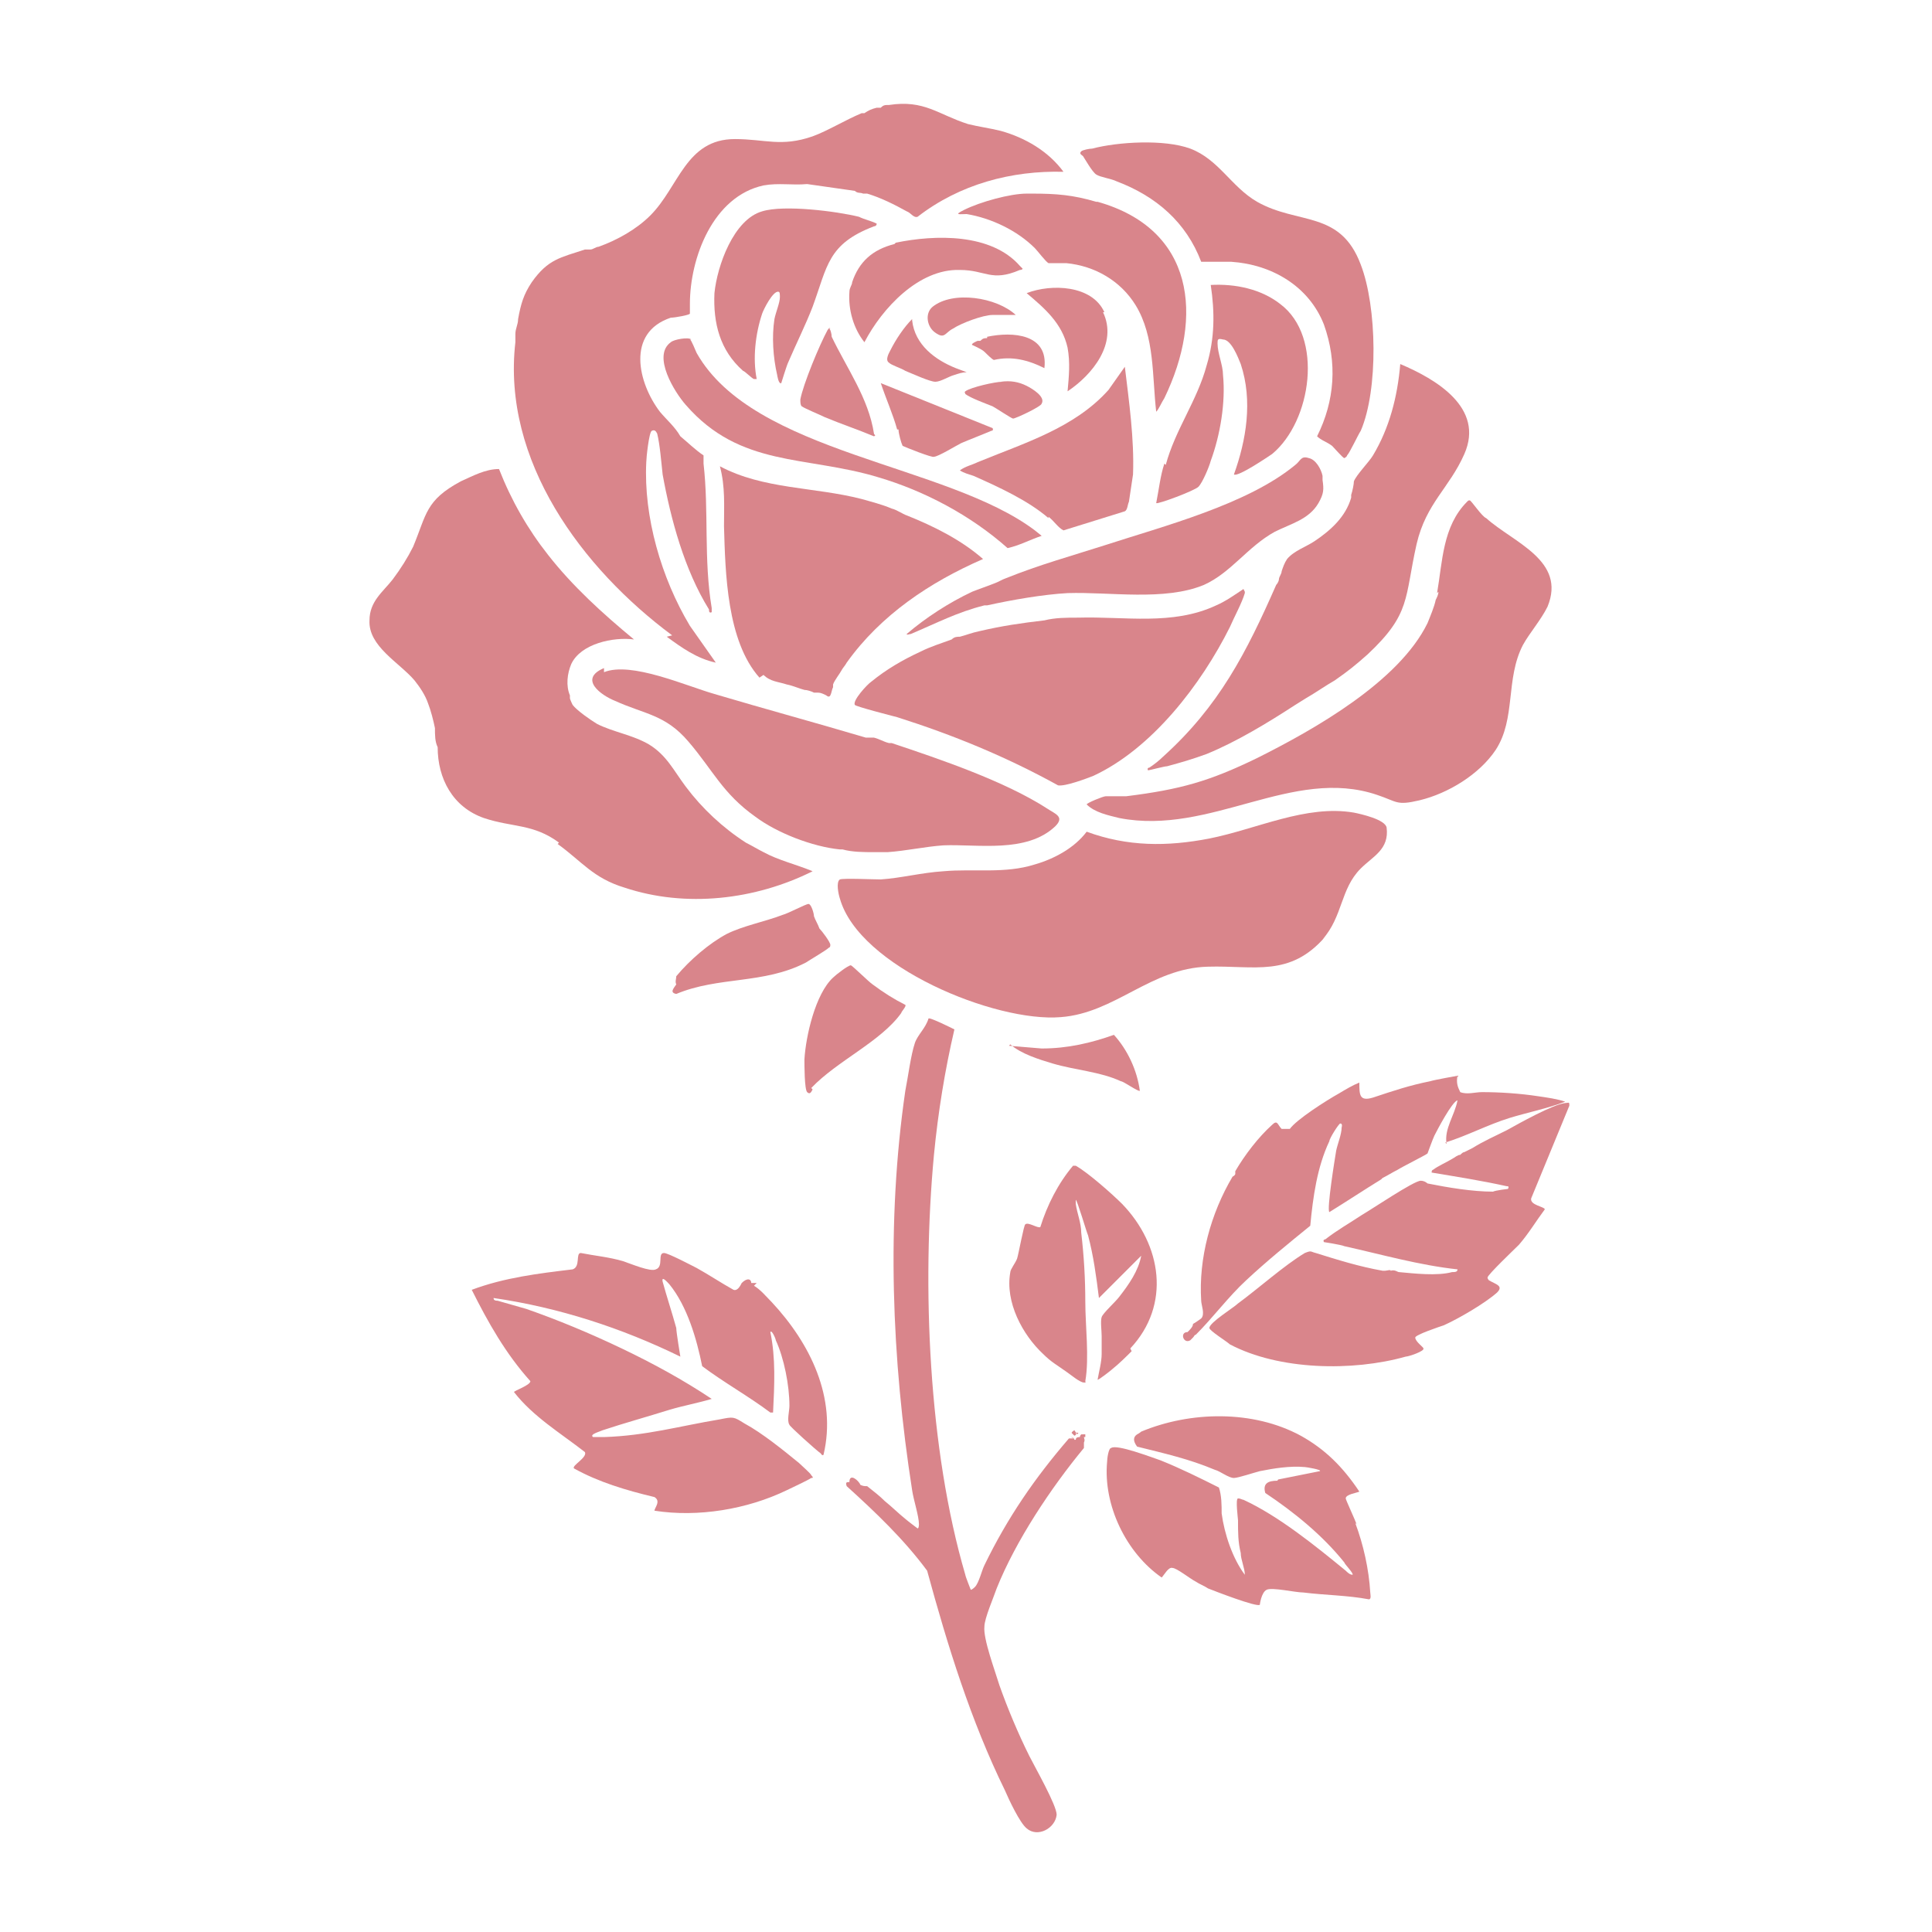
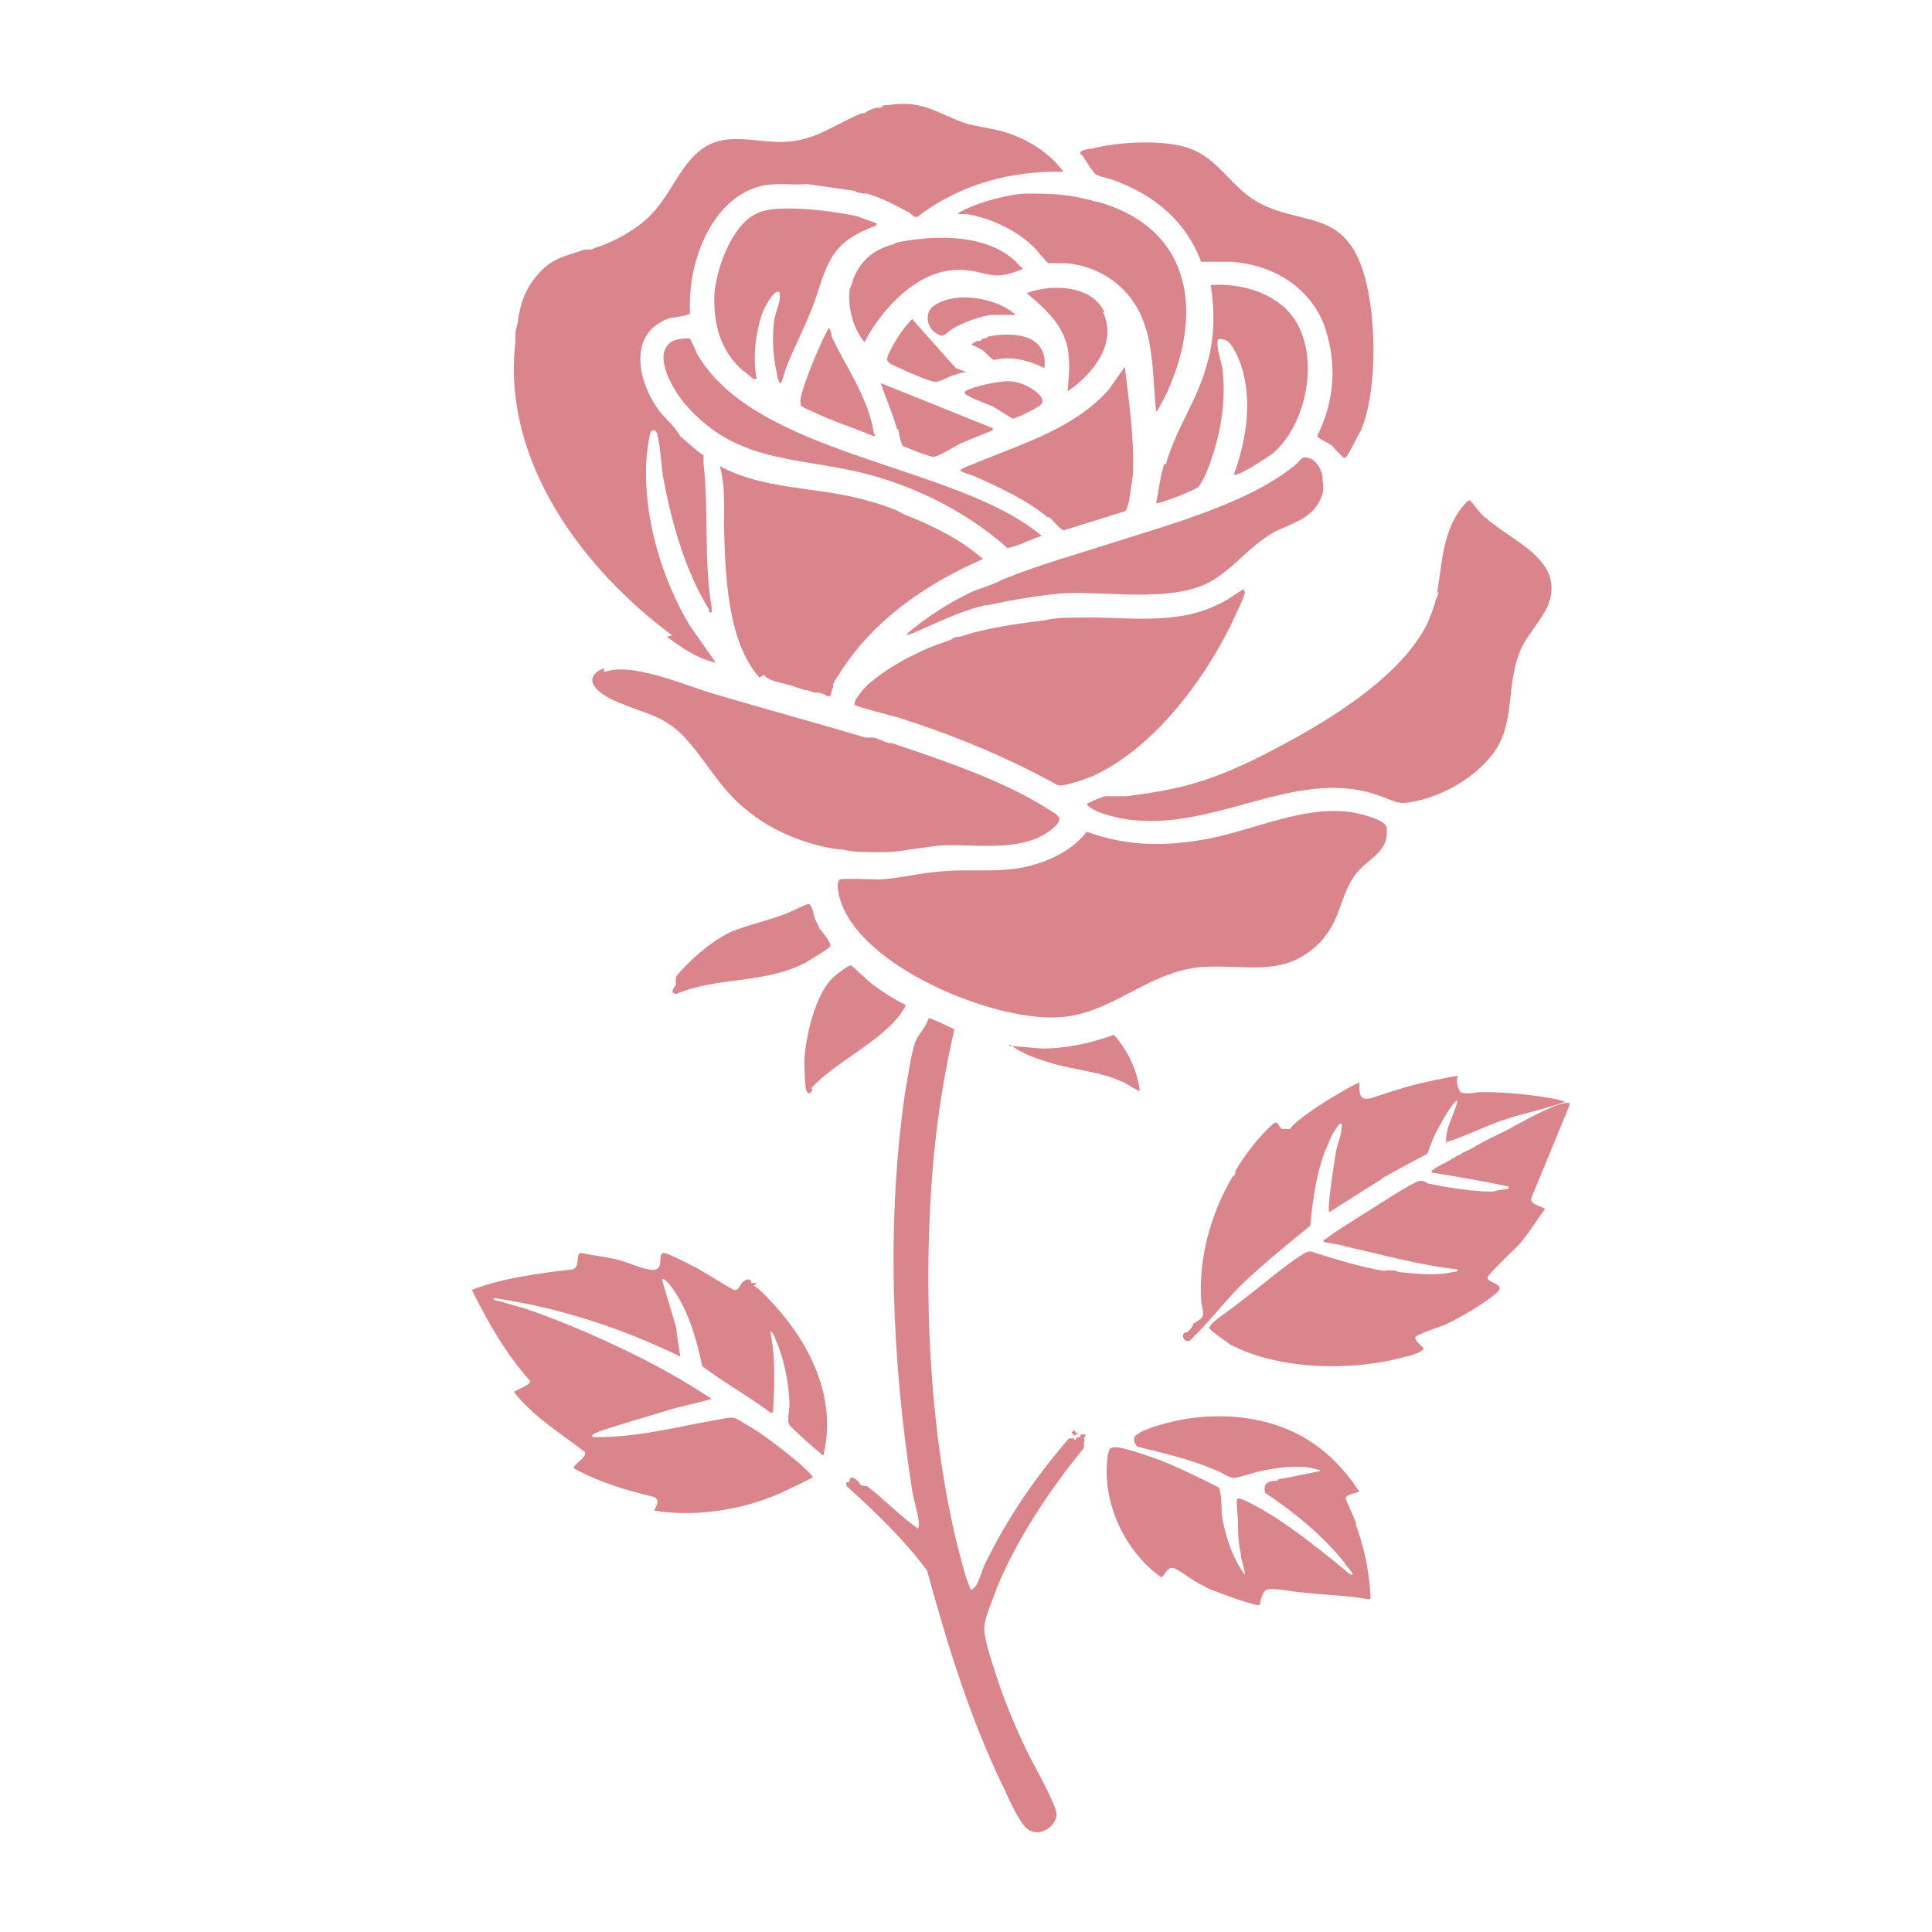
<svg xmlns="http://www.w3.org/2000/svg" id="_图层_1" data-name="图层_1" version="1.1" viewBox="0 0 141.7 141.7">
  <defs>
    <style>
      .st0 {
        fill: #d9858b;
      }
    </style>
  </defs>
  <path class="st0" d="M55.5,94.1c0,0-.4,0-.4,0,0-.3-.3-.4-.7,0-.1.2-.3.6-.6.5-.9-.5-1.8-1.1-2.7-1.6-.4-.2-2.1-1.1-2.4-1.1-.5,0,0,1-.6,1.2-.4.2-1.8-.4-2.4-.6-1-.3-2.1-.4-3.1-.6-.4,0,0,1-.6,1.2-2.5.3-5,.6-7.4,1.5,1.2,2.4,2.5,4.7,4.3,6.7,0,.3-1.2.7-1.2.8,1.4,1.8,3.4,3,5.2,4.4.2.4-1,1-.8,1.2,1.8,1,3.8,1.6,5.9,2.1.5.3,0,.8,0,1,3.2.5,6.8-.1,9.7-1.5.4-.2,1.5-.7,1.8-.9.1,0,.2,0,0-.2,0-.1-.7-.7-.9-.9-1.1-.9-2.7-2.2-4-2.9-.8-.5-.8-.5-1.8-.3-3,.5-5.4,1.2-8.5,1.3-.2,0-.6,0-.8,0-.3-.2.5-.4.7-.5,1.5-.5,3.3-1,4.9-1.5,1-.3,2.1-.5,3.1-.8-2.1-1.4-4.3-2.6-6.6-3.7-2.3-1.1-4.7-2.1-7-2.9-.7-.2-1.4-.4-2.1-.6-.1,0-.3,0-.3-.2,4.8.7,9.4,2.2,13.7,4.3,0,0-.3-1.8-.3-2.1-.3-1.1-.7-2.3-1-3.4-.1-.5.4.1.5.2,1.3,1.6,2,4,2.4,6,1.6,1.2,3.4,2.2,5,3.4h.2c.1-2,.2-4-.2-5.9.1-.2.4.5.4.6.6,1.3,1,3.3,1,4.8,0,.4-.2,1.1,0,1.4,0,.1,2,1.9,2.3,2.1,0,0,.1.2.2.1,1-4.2-1-8.2-3.8-11.2-.4-.4-.8-.9-1.3-1.2Z" />
  <path class="st0" d="M48.9,46.7c1.1.8,2.2,1.6,3.6,1.9l-1.9-2.7c-2.1-3.5-3.4-8-3.2-12,0-.3.2-2.2.4-2.3.2-.1.3,0,.4.2.2.8.3,2.1.4,3,.6,3.3,1.6,7,3.4,9.9,0,.1,0,.3.2.2,0-.1,0-.2,0-.3,0,0,0,0,0,0-.6-3.6-.2-7.1-.6-10.6,0-.2,0-.3,0-.4,0,0,0,0,0,0,0,0,0-.2,0-.2-.6-.4-1.1-.9-1.7-1.4-.4-.7-1-1.2-1.5-1.8-1.6-2.1-2.5-5.8.8-6.9.3,0,1.4-.2,1.4-.3,0-.1,0-.5,0-.7,0-3.4,1.7-7.9,5.4-8.7,1.1-.2,2.1,0,3.2-.1l3.5.5c.2.2.4.1.6.2.1,0,.2,0,.3,0,1,.3,2,.8,2.9,1.3.3.1.5.5.8.4,3.1-2.4,6.9-3.4,10.7-3.3-1.1-1.5-2.8-2.5-4.6-3-.8-.2-1.6-.3-2.4-.5-2.2-.7-3.2-1.8-5.8-1.4-.3,0-.4,0-.6.2-.1,0-.2,0-.3,0-.4.1-.6.2-.9.4,0,0-.1,0-.2,0-1.2.5-2.5,1.3-3.6,1.7-2.3.8-3.5.2-5.7.2-3.6,0-4.1,3.5-6.2,5.6-1,1-2.4,1.8-3.8,2.3,0,0,0,0,0,0-.2,0-.4.2-.6.2,0,0-.2,0-.4,0-1.8.6-2.7.7-3.9,2.4-.6.9-.8,1.6-1,2.7,0,.4-.2.7-.2,1.1,0,0,0,.2,0,.2,0,0,0,.2,0,.4-1,8.7,4.9,16.6,11.5,21.5ZM59.4,13.3s0,0,0,0c0,0,0,0,0,0,0,0,0,0,0,0ZM63.7,7.9s0,0-.1,0c0,0,0,0,.1,0ZM37.9,23.6h0c0,0,.1,0,0,0Z" />
  <path class="st0" d="M99.5,111.8c-.1-.3-.8-1.8-.8-1.9,0-.3.8-.4,1-.5-1.2-1.8-2.5-3.1-4.3-4.1-3.5-1.9-8.1-1.8-11.7-.3,0,0-.1.1-.3.2,0,0,0,0,0,0h0c-.3.2-.3.5,0,.9,2,.5,3.8.9,5.7,1.7.4.1,1,.6,1.4.6.3,0,1.5-.4,1.9-.5,1-.2,2.2-.4,3.3-.3.1,0,1.3.2,1.1.3-1,.2-2,.4-3,.6,0,0,0,0,0,0,0,0-.1,0-.1.1-.7,0-1.1.2-.9.9,2.1,1.4,4.2,3.1,5.8,5.1,0,.1.7.8.6.9-.2,0-.4-.2-.5-.3-2.2-1.8-4.9-4-7.5-5.2-.1,0-.2-.1-.4-.1-.2,0,0,1.5,0,1.6,0,.9,0,1.6.2,2.4,0,.5.3,1.1.3,1.6-.9-1.2-1.5-3-1.7-4.5,0-.6,0-1.3-.2-1.9-1.4-.7-2.8-1.4-4.3-2-.6-.2-3.2-1.2-3.6-.9-.2,0-.3.8-.3,1-.3,3.2,1.4,6.7,4,8.5.2-.2.5-.8.8-.7.3,0,1.3.8,1.7,1,.3.2.6.3.9.5.5.2,3.6,1.4,3.8,1.2,0,0,.1-.9.5-1.1.4-.2,2.1.2,2.7.2,1.6.2,3.2.2,4.8.5.2,0,.1-.4.1-.5-.1-1.7-.5-3.5-1.1-5.1Z" />
  <path class="st0" d="M115.1,81c0-.2-.1-.1-.3-.1-.9.1-3.4,1.5-4.3,2-.8.4-1.7.8-2.5,1.3-.2.1-.4.2-.6.3-.1,0-.2.1-.3.2h.1s0,0-.1,0c0,0,0,0,0,0-.2,0-.4.2-.6.3-.5.3-1,.5-1.4.8,0,0-.1,0-.1.2,1.8.3,3.7.6,5.5,1,.1,0,.2,0,.1.2,0,0-.9.1-1.1.2-1.5,0-3.3-.3-4.8-.6,0,0-.2-.2-.5-.2-.5,0-3.6,2.1-4.3,2.5,0,0,0,0,0,0,0,0,0,0,0,0-.9.6-1.8,1.1-2.7,1.8,0,0-.2,0-.1.2,0,0,1.3.2,1.5.3,2.7.6,5.5,1.4,8.3,1.7,0,.2-.2.2-.4.2-1.1.3-2.8.1-3.9,0,0,0-.1,0-.2,0h.2c-.1,0-.3-.2-.6-.1h0c0-.1-.3,0-.4,0,0,0-.1,0-.2,0-1.7-.3-3.3-.8-4.9-1.3,0,0,0,0,0,0-.4-.1-.3-.2-.8,0-1.5.9-3.4,2.6-4.9,3.7-.3.3-2.1,1.4-2.1,1.8,0,.2,1.3,1,1.5,1.2,3.6,1.9,9,2,12.9.9.2,0,1.4-.4,1.3-.6,0-.1-.6-.5-.6-.8,0-.2,1.8-.8,2.1-.9,1.1-.5,3-1.6,3.9-2.4.5-.5-.1-.6-.6-.9,0,0-.1-.1-.1-.2,0-.2,2-2.1,2.3-2.4.7-.8,1.3-1.8,1.9-2.6,0-.2-1.1-.3-1-.8l2.8-6.8Z" />
  <path class="st0" d="M97,68.9c1.5-1.7,1.3-3.7,2.8-5.2.9-.9,2.1-1.4,1.9-3-.1-.6-1.9-1-2.4-1.1-3.5-.6-7.1,1.2-10.6,1.9-3.1.6-6,.6-9-.5-.9,1.2-2.4,2-3.8,2.4-2.2.7-4.5.3-6.7.5-1.6.1-3.1.5-4.6.6-.6,0-2.7-.1-3,0-.3.2-.1,1.1,0,1.4,1.4,5,11.4,9.1,16.2,8.7,4-.3,6.6-3.6,10.8-3.7,3.4-.1,6,.8,8.6-2.2Z" />
  <path class="st0" d="M105.5,43.4c0,.2-.1.4-.2.6-.1.5-.4,1.2-.6,1.7-2.1,4.3-8.3,7.8-12.5,9.9-3.5,1.7-5.6,2.3-9.6,2.8,0,0-.1,0-.2,0-.4,0-.9,0-1.3,0-.2,0-1.4.5-1.4.6.6.6,1.6.8,2.4,1,6.7,1.3,12.7-3.8,18.9-1.7,1.5.5,1.4.8,3.1.4,2.1-.5,4.4-1.9,5.6-3.7,1.5-2.3.7-5.2,2-7.7.5-.9,1.3-1.8,1.8-2.8,1.4-3.4-2.5-4.7-4.5-6.5-.3-.1-1.1-1.3-1.2-1.3-.1,0-.1,0-.2.1-1.8,1.8-1.8,4.4-2.2,6.7Z" />
-   <path class="st0" d="M40.9,61.9c1.8,1.3,2.6,2.5,4.9,3.2,4.5,1.5,9.6.9,13.8-1.2-1.2-.5-2.5-.8-3.6-1.4-.4-.2-.9-.5-1.3-.7-1.7-1.1-3.2-2.5-4.4-4.1-.9-1.2-1.4-2.3-2.7-3.1-1.2-.7-2.6-.9-3.8-1.5-.5-.3-1.5-1-1.8-1.4,0,0-.2-.4-.2-.5,0,0,0-.1,0-.2-.3-.7-.2-1.6.1-2.3.7-1.5,3.1-2,4.6-1.8-2.3-1.9-4.5-3.9-6.3-6.2-1.5-1.9-2.7-4-3.6-6.3-1,0-1.9.5-2.8.9-2.6,1.4-2.5,2.4-3.5,4.8-.4.8-.9,1.6-1.5,2.4-.7.9-1.7,1.6-1.7,3-.1,1.9,2.2,3.1,3.3,4.4.4.5.8,1.1,1,1.7.2.5.4,1.3.5,1.8,0,.5,0,1,.2,1.4,0,2.3,1.1,4.4,3.4,5.2,2.1.7,3.6.4,5.5,1.8Z" />
  <path class="st0" d="M91.2,43.2c-.6.4-1.3.9-2,1.2-3.2,1.5-6.7.8-10.1.9-.9,0-1.7,0-2.5.2-1.7.2-3.1.4-4.8.8-.5.1-1,.3-1.4.4-.2,0-.4,0-.6.2-.8.3-1.5.5-2.3.9-1.3.6-2.5,1.3-3.6,2.2-.3.2-1.4,1.4-1.2,1.7,0,.1,2.7.8,3.1.9,4.1,1.3,8,2.9,11.8,5,.5.1,2.1-.5,2.6-.7,4.3-2,7.9-6.7,10-10.9.3-.7.9-1.8,1.1-2.5,0,0,0-.1,0-.1Z" />
  <path class="st0" d="M56,49.5c.5.5,1.1.5,1.7.7,0,0,0,0,.1,0,0,0,0,0-.1,0,.5.1.9.3,1.3.4.2,0,.5.1.7.2.1,0,.2,0,.3,0,.2,0,.4.1.6.2h0s0,0,0,0c0,0,.2.2.3,0,.1-.2.1-.4.2-.6,0,0,0-.2,0-.2.1-.3.5-.8.6-1,0,0,0,0,0,0,.1-.2.3-.4.4-.6,2.5-3.5,6.1-5.9,10-7.6-1.6-1.4-3.6-2.4-5.6-3.2-.3-.1-.7-.4-1.1-.5,0,0,0,0,0,0-.7-.3-1.5-.5-2.2-.7-3.5-.9-7.2-.7-10.4-2.4.4,1.5.3,2.9.3,4.4.1,3.4.2,8.4,2.6,11.1ZM61.5,49.9s0,0,0,0c0,0,0,0,0,0ZM61.7,49.4c0,0,0-.1,0-.2,0,0,0,.1,0,.2Z" />
-   <path class="st0" d="M99.3,35.3c0,.2-.1.7-.2,1,0,0,0,.2,0,.2-.4,1.4-1.5,2.4-2.7,3.2-.6.4-1.5.7-2,1.3-.2.3-.3.6-.4.9,0,.2-.2.4-.2.6,0,.1-.1.3-.2.4-2.2,5-4.2,8.9-8.3,12.6-.3.3-.7.6-1,.8,0,0-.2,0-.1.2.1,0,1.2-.3,1.4-.3,1.1-.3,1.8-.5,2.9-.9,0,0,0,0,0,0,0,0,0,0,0,0,2.2-.9,4.5-2.3,6.5-3.6.3-.2.5-.3.8-.5.7-.4,1.4-.9,2.1-1.3,1-.7,1.5-1.1,2.4-1.9,3.2-3,2.7-4.1,3.6-8.1.7-3,2.4-4.1,3.5-6.6,1.5-3.4-2.1-5.5-4.7-6.6-.2,2.4-.8,4.7-2,6.7-.3.5-1.2,1.4-1.4,1.9Z" />
  <path class="st0" d="M85.4,34c-.3.9-.4,1.9-.6,2.9.1.1,2.8-.9,3.1-1.2.3-.3.8-1.5.9-1.9.7-1.9,1.1-4.3.9-6.3,0-.7-.4-1.6-.4-2.3,0-.3,0-.4.4-.3.6,0,1.1,1.3,1.3,1.8.9,2.7.4,5.6-.5,8.1.3.2,2.5-1.3,2.8-1.5,2.9-2.4,3.8-8.6.6-11-1.4-1.1-3.3-1.5-5.1-1.4.3,2,.3,3.9-.3,5.9-.7,2.6-2.3,4.7-3,7.3Z" />
  <path class="st0" d="M44.3,49c-1.9.8-.2,2,.8,2.4,2.2,1,3.7,1,5.4,3,1.8,2.1,2.5,3.8,4.9,5.5,1.6,1.2,4.2,2.2,6.2,2.4,0,0,.2,0,.2,0,.7.2,1.6.2,2.3.2.2,0,.3,0,.4,0,0,0,.1,0,.2,0,.2,0,.3,0,.4,0,1.4-.1,2.7-.4,4.1-.5,2.5-.1,6.1.6,8.2-1.4.7-.7,0-.9-.6-1.3-3.1-2-7.8-3.6-11.4-4.8,0,0-.2,0-.2,0-.4-.1-.7-.3-1.1-.4,0,0,0,0,0,0-.1,0-.4,0-.6,0-3.7-1.1-7.4-2.1-11.1-3.2-2.1-.6-6.1-2.4-8.1-1.6ZM57.3,61s0,0,0,0h0s0,0,0,0ZM63.7,62.4s0,0,0,0c0,0,0,0,0,0,0,0,0,0,0,0Z" />
  <path class="st0" d="M80.4,14.8c-1.7-.5-2.9-.6-4.7-.6-.1,0-.4,0-.4,0-1.2,0-3.4.6-4.6,1.2-.8.4-.3.3.2.3,1.8.3,3.7,1.2,5,2.5.2.2.8,1,1,1.1.1,0,1,0,1.3,0,2.1.2,4,1.3,5.1,3.1,1.4,2.3,1.2,5.2,1.5,7.8.2-.2.4-.7.6-1,2.9-6,2.2-12.4-4.9-14.4Z" />
  <path class="st0" d="M55.9,15.5c-2.1.6-3.3,4-3.5,6-.1,2.2.4,4.2,2.1,5.7.1,0,.7.6.8.6,0,0,.1,0,.2,0-.3-1.5-.1-3.3.4-4.8.1-.3.8-1.7,1.2-1.6.1,0,.1.2.1.4,0,.4-.3,1.1-.4,1.6-.2,1.3-.1,2.8.2,4.1,0,0,.1.7.3.6,0,0,.4-1.3.5-1.5.6-1.4,1.3-2.8,1.8-4.1,1.1-3,1.1-4.6,4.5-5.9,0,0,.2,0,.2-.2-.4-.2-.9-.3-1.3-.5-1.6-.4-5.5-.9-7.1-.4Z" />
  <path class="st0" d="M76.9,37.9c.4.3.7.8,1.1,1l4.5-1.4c.2-.1.2-.5.3-.7.1-.6.2-1.4.3-2,.1-2.6-.3-5.4-.6-7.9l-1.2,1.7c-2.5,2.8-6.2,3.9-9.6,5.3-.4.2-.9.3-1.3.6.3.2.7.3,1,.4,1.8.8,4,1.8,5.5,3.1Z" />
  <path class="st0" d="M97,34.9c-.1-.5-.5-1.2-1-1.3-.6-.2-.6.2-1,.5-3.5,2.9-9.7,4.5-14,5.9-2.5.8-4.7,1.4-7.2,2.4-.3.1-.6.3-.9.4-.5.2-1.1.4-1.6.6-1.7.8-3.4,1.9-4.8,3.1,0,.1.2,0,.3,0,1.9-.8,3.4-1.6,5.4-2.1,0,0,0,0,0,0,0,0,.2,0,.2,0,1.8-.4,4.1-.8,5.9-.9,3.1-.1,7.1.6,10-.6,2-.9,3.2-2.8,5.2-3.9,1.2-.6,2.5-.9,3.2-2.1.4-.7.4-1,.3-1.7,0,0,0-.1,0-.2ZM83,40.1s0,0,0,0c0,0,0,0,0,0ZM97,35.5h0s0,0,0,0c0,0,0,0,0,0Z" />
  <path class="st0" d="M50.7,24.9c-.2-.2-1.3,0-1.5.2-1.4,1,.3,3.7,1.1,4.6,4,4.6,8.8,3.7,14.1,5.3,3.4,1,6.8,2.8,9.5,5.2.9-.2,1.6-.6,2.5-.9l-.5-.4c-6.5-4.9-20.6-5.6-24.8-13-.1-.2-.4-1-.5-1Z" />
  <path class="st0" d="M49.6,72.9c3.1-1.3,6.4-.7,9.5-2.3.3-.2,1.5-.9,1.7-1.1,0,0,.1,0,.1-.2,0-.2-.6-1-.8-1.2-.1-.3-.3-.6-.4-.9,0-.2-.2-.9-.4-.9-.2,0-1.5.7-1.9.8-1.3.5-2.9.8-4.1,1.4-1.3.7-2.7,1.9-3.7,3.1,0,.2-.1.4,0,.6-.2.3-.5.6,0,.7Z" />
  <path class="st0" d="M59.5,79.8c1.9-2,5.1-3.4,6.6-5.5,0-.1.4-.5.3-.6-.8-.4-1.6-.9-2.4-1.5-.3-.2-1.5-1.4-1.6-1.4-.2,0-1.1.7-1.3.9-1.3,1.2-2,4.3-2.1,6,0,.4,0,2.2.2,2.4.2.2.3,0,.4-.2Z" />
  <path class="st0" d="M65.6,17.9s0,0,0,0c-1.6.4-2.6,1.3-3.1,2.8,0,.2-.2.4-.2.7-.1,1.3.3,2.7,1.1,3.7,1.3-2.5,4-5.4,7-5.3,1.9,0,2.3.9,4.4,0,0,0,.2,0,.2-.1,0,0-.1-.1-.2-.2,0,0,0,0,0,0-2.1-2.4-6.2-2.3-9.1-1.7Z" />
  <path class="st0" d="M81,22.9c-.9-2-3.9-2.1-5.7-1.4,1.3,1.1,2.6,2.2,3,4,.2,1.1.1,2.1,0,3.2,1.8-1.2,3.7-3.5,2.6-5.8Z" />
  <path class="st0" d="M60.9,24.1c-.1-.1-.1,0-.2.1-.6,1.1-1.8,4-2,5.1,0,.2,0,.4.1.5.3.2,1.3.6,1.7.8,1.2.5,2.4.9,3.6,1.4.2-.1,0-.1,0-.2-.4-2.6-2-4.8-3.1-7.1,0-.2-.1-.6-.2-.6Z" />
  <path class="st0" d="M65.9,31.5c0,.3.2,1,.3,1.2.2.1,2.2.9,2.3.8.3,0,1.6-.8,2-1,.7-.3,1.5-.6,2.2-.9,0,0,.2,0,.1-.2l-8.2-3.3c.4,1.2.9,2.3,1.2,3.4Z" />
  <path class="st0" d="M74.1,76.6c.8.7,2.1,1.1,3.1,1.4,1.7.5,3.5.6,5,1.3.2,0,1.3.8,1.4.7-.2-1.5-.9-3-1.9-4.1-1.7.6-3.4,1-5.3,1l-2.4-.2Z" />
  <path class="st0" d="M106,83.8c1.6-.5,3.1-1.3,4.7-1.8,1.3-.4,2.8-.7,4.1-1.2-.6-.2-1.3-.3-2-.4-1.3-.2-2.8-.3-4.1-.3-.5,0-1.1.2-1.6,0-.2-.4-.3-.7-.2-1.2,0,0-1.7.3-2,.4-1.5.3-2.7.7-4.2,1.2-1,.3-1-.2-1-1.1-.5.2-1,.5-1.5.8-.9.5-3.1,1.9-3.6,2.6h-.6c-.3-.3-.3-.7-.7-.3-1,.9-2,2.2-2.7,3.4,0,0,0,.1,0,.2,0,0,0,.1-.2.2-1.6,2.7-2.5,6-2.3,9.1,0,.3.3,1,0,1.3,0,0-.4.3-.6.4,0,.2-.2.4-.4.6-.6,0-.3.9.2.6,0,0,.1-.1.2-.2.1-.1.1-.2.2-.2,1.3-1.3,2.4-2.8,3.7-4,1.5-1.4,3.1-2.7,4.7-4,.2-2.1.5-4.3,1.4-6.2,0-.2.7-1.3.8-1.3.2,0,.1.3.1.3,0,.5-.3,1.2-.4,1.7-.1.6-.7,4.3-.5,4.5,1.3-.8,2.5-1.6,3.8-2.4,0,0,.1-.1.1-.1.4-.2.7-.4,1.1-.6.3-.2,2.1-1.1,2.2-1.2,0,0,.4-1.1.5-1.3.2-.4,1.3-2.5,1.7-2.6-.2,1.1-1,2.1-.8,3.2ZM90.4,86.3s0,0,0,0c0,0,0,0,0,0ZM90.6,86.3s0,0,0,0c0,0,0,0,0,0,0,0,0,0,0,0Z" />
-   <path class="st0" d="M66.9,23.4c-.6.6-1.2,1.5-1.6,2.3-.1.2-.4.7-.1.9.2.2.9.4,1.2.6.5.2,1.8.8,2.2.8.4,0,1-.4,1.4-.5.3-.1.6-.2.9-.2l-.8-.3c-1.5-.6-3-1.7-3.2-3.5Z" />
+   <path class="st0" d="M66.9,23.4c-.6.6-1.2,1.5-1.6,2.3-.1.2-.4.7-.1.9.2.2.9.4,1.2.6.5.2,1.8.8,2.2.8.4,0,1-.4,1.4-.5.3-.1.6-.2.9-.2l-.8-.3Z" />
  <path class="st0" d="M68.4,22.5c-.6.5-.4,1.5.2,1.9.7.5.7,0,1.3-.3.6-.4,2.2-1,2.9-1h1.7c-1.4-1.3-4.6-1.8-6.1-.6Z" />
  <path class="st0" d="M73.5,28c-.5,0-2.3.4-2.7.7-.1.1,0,.1,0,.2.4.3,1.5.7,2,.9.2.1,1.4.9,1.5.9.2,0,2.1-.9,2.1-1.1.3-.5-.7-1.1-1.1-1.3-.6-.3-1.2-.4-1.9-.3Z" />
  <path class="st0" d="M72.4,24.8c-.2,0-.3,0-.5.2,0,0-.2,0-.2,0,0,0-.5.2-.4.3,0,0,.7.3.9.5.1.1.6.6.7.6,1.3-.3,2.5,0,3.7.6.3-2.5-2.3-2.7-4.2-2.3Z" />
-   <path class="st0" d="M82.9,98.9c3-3.2,2.3-7.6-.6-10.6-.7-.7-2.5-2.3-3.4-2.8,0,0-.1,0-.2,0-1.1,1.3-1.9,2.9-2.4,4.5-.2.1-.9-.4-1.1-.2-.1,0-.5,2.2-.6,2.5-.1.3-.5.8-.5,1-.4,2.2.9,4.6,2.4,6,.6.6,1,.8,1.7,1.3.3.2,1,.8,1.3.8.2,0,.1,0,.1-.1.3-1.7,0-4.1,0-5.8,0-1.7-.1-3.4-.3-5.1,0-.7-.3-1.4-.4-2.1,0-.1,0-.3,0-.3.1,0,.8,2.4.9,2.6.4,1.5.6,3,.8,4.6l3.1-3.1c-.2,1.1-.9,2.1-1.6,3-.3.4-1.2,1.2-1.3,1.5-.1.3,0,1,0,1.4,0,.4,0,.9,0,1.3,0,.6-.2,1.3-.3,1.9.1,0,1-.7,1.1-.8.5-.4,1-.9,1.4-1.3Z" />
  <path class="st0" d="M79.4,11.4c.2.3.7,1.2,1,1.4.3.2,1.1.3,1.5.5,2.9,1.1,5.1,3,6.2,5.9.7,0,1.5,0,2.2,0,3,.2,5.7,1.8,6.8,4.6,1,2.8.8,5.6-.5,8.2.3.3.7.4,1.1.7.2.2.8.9.9.9,0,0,.2-.1.2-.2.2-.2.8-1.5,1-1.8,1.3-3,1.2-9.1,0-12.2-1.5-4-4.6-2.9-7.6-4.6-1.9-1.1-2.8-3.1-4.9-3.9-1.9-.7-5.3-.5-7.2,0-.2,0-.7.1-.8.2-.2.2.1.3.2.4Z" />
  <path class="st0" d="M79,105.2l-.2-.3c0,0-.2.1-.2.2l.2.2c.3-.1-.1-.3.3-.2Z" />
  <path class="st0" d="M107.1,84.6s0,0,0,0c0,0,0,0,0,0h0Z" />
  <path class="st0" d="M79.3,105.2c0,0-.1.1-.1.2-.1,0-.3,0-.3.2,0,0,0,0-.1,0,0,0,0-.2-.3-.2,0,0,0,0,0,0,.1,0,.2.1.3.1-.1,0-.3,0-.4,0-2.5,2.9-4.5,5.8-6.2,9.3-.2.4-.4,1.3-.7,1.6,0,0-.2.2-.3.2,0,0-.4-1-.4-1.1-2.7-9.2-3.2-21.2-2.3-30.8.3-3.1.8-6.2,1.5-9.2-.2-.1-1.8-.9-1.9-.8-.2.7-.8,1.2-1,1.8-.3.9-.5,2.5-.7,3.5-1.4,9.6-1,19.7.5,29.3.1.7.5,1.9.5,2.5,0,0,0,.3-.1.3,0,0-.8-.6-.9-.7-.5-.4-1-.9-1.5-1.3-.4-.4-.8-.7-1.3-1.1-.2,0-.3,0-.5-.1-.1-.3-.8-.9-.8-.2-.2,0-.3,0-.2.3,2.1,1.9,4.2,3.9,5.9,6.2,1.5,5.5,3.2,11,5.7,16.1.3.7,1.1,2.4,1.6,2.8.8.7,2.1,0,2.2-1,0-.7-1.6-3.5-2-4.3-.8-1.6-1.6-3.5-2.2-5.2-.3-1-1.2-3.4-1.1-4.3,0-.6.7-2.2.9-2.8,1.4-3.5,4-7.4,6.4-10.3v-.4c.1-.2,0-.3,0-.4h.1s0-.2,0-.2Z" />
</svg>